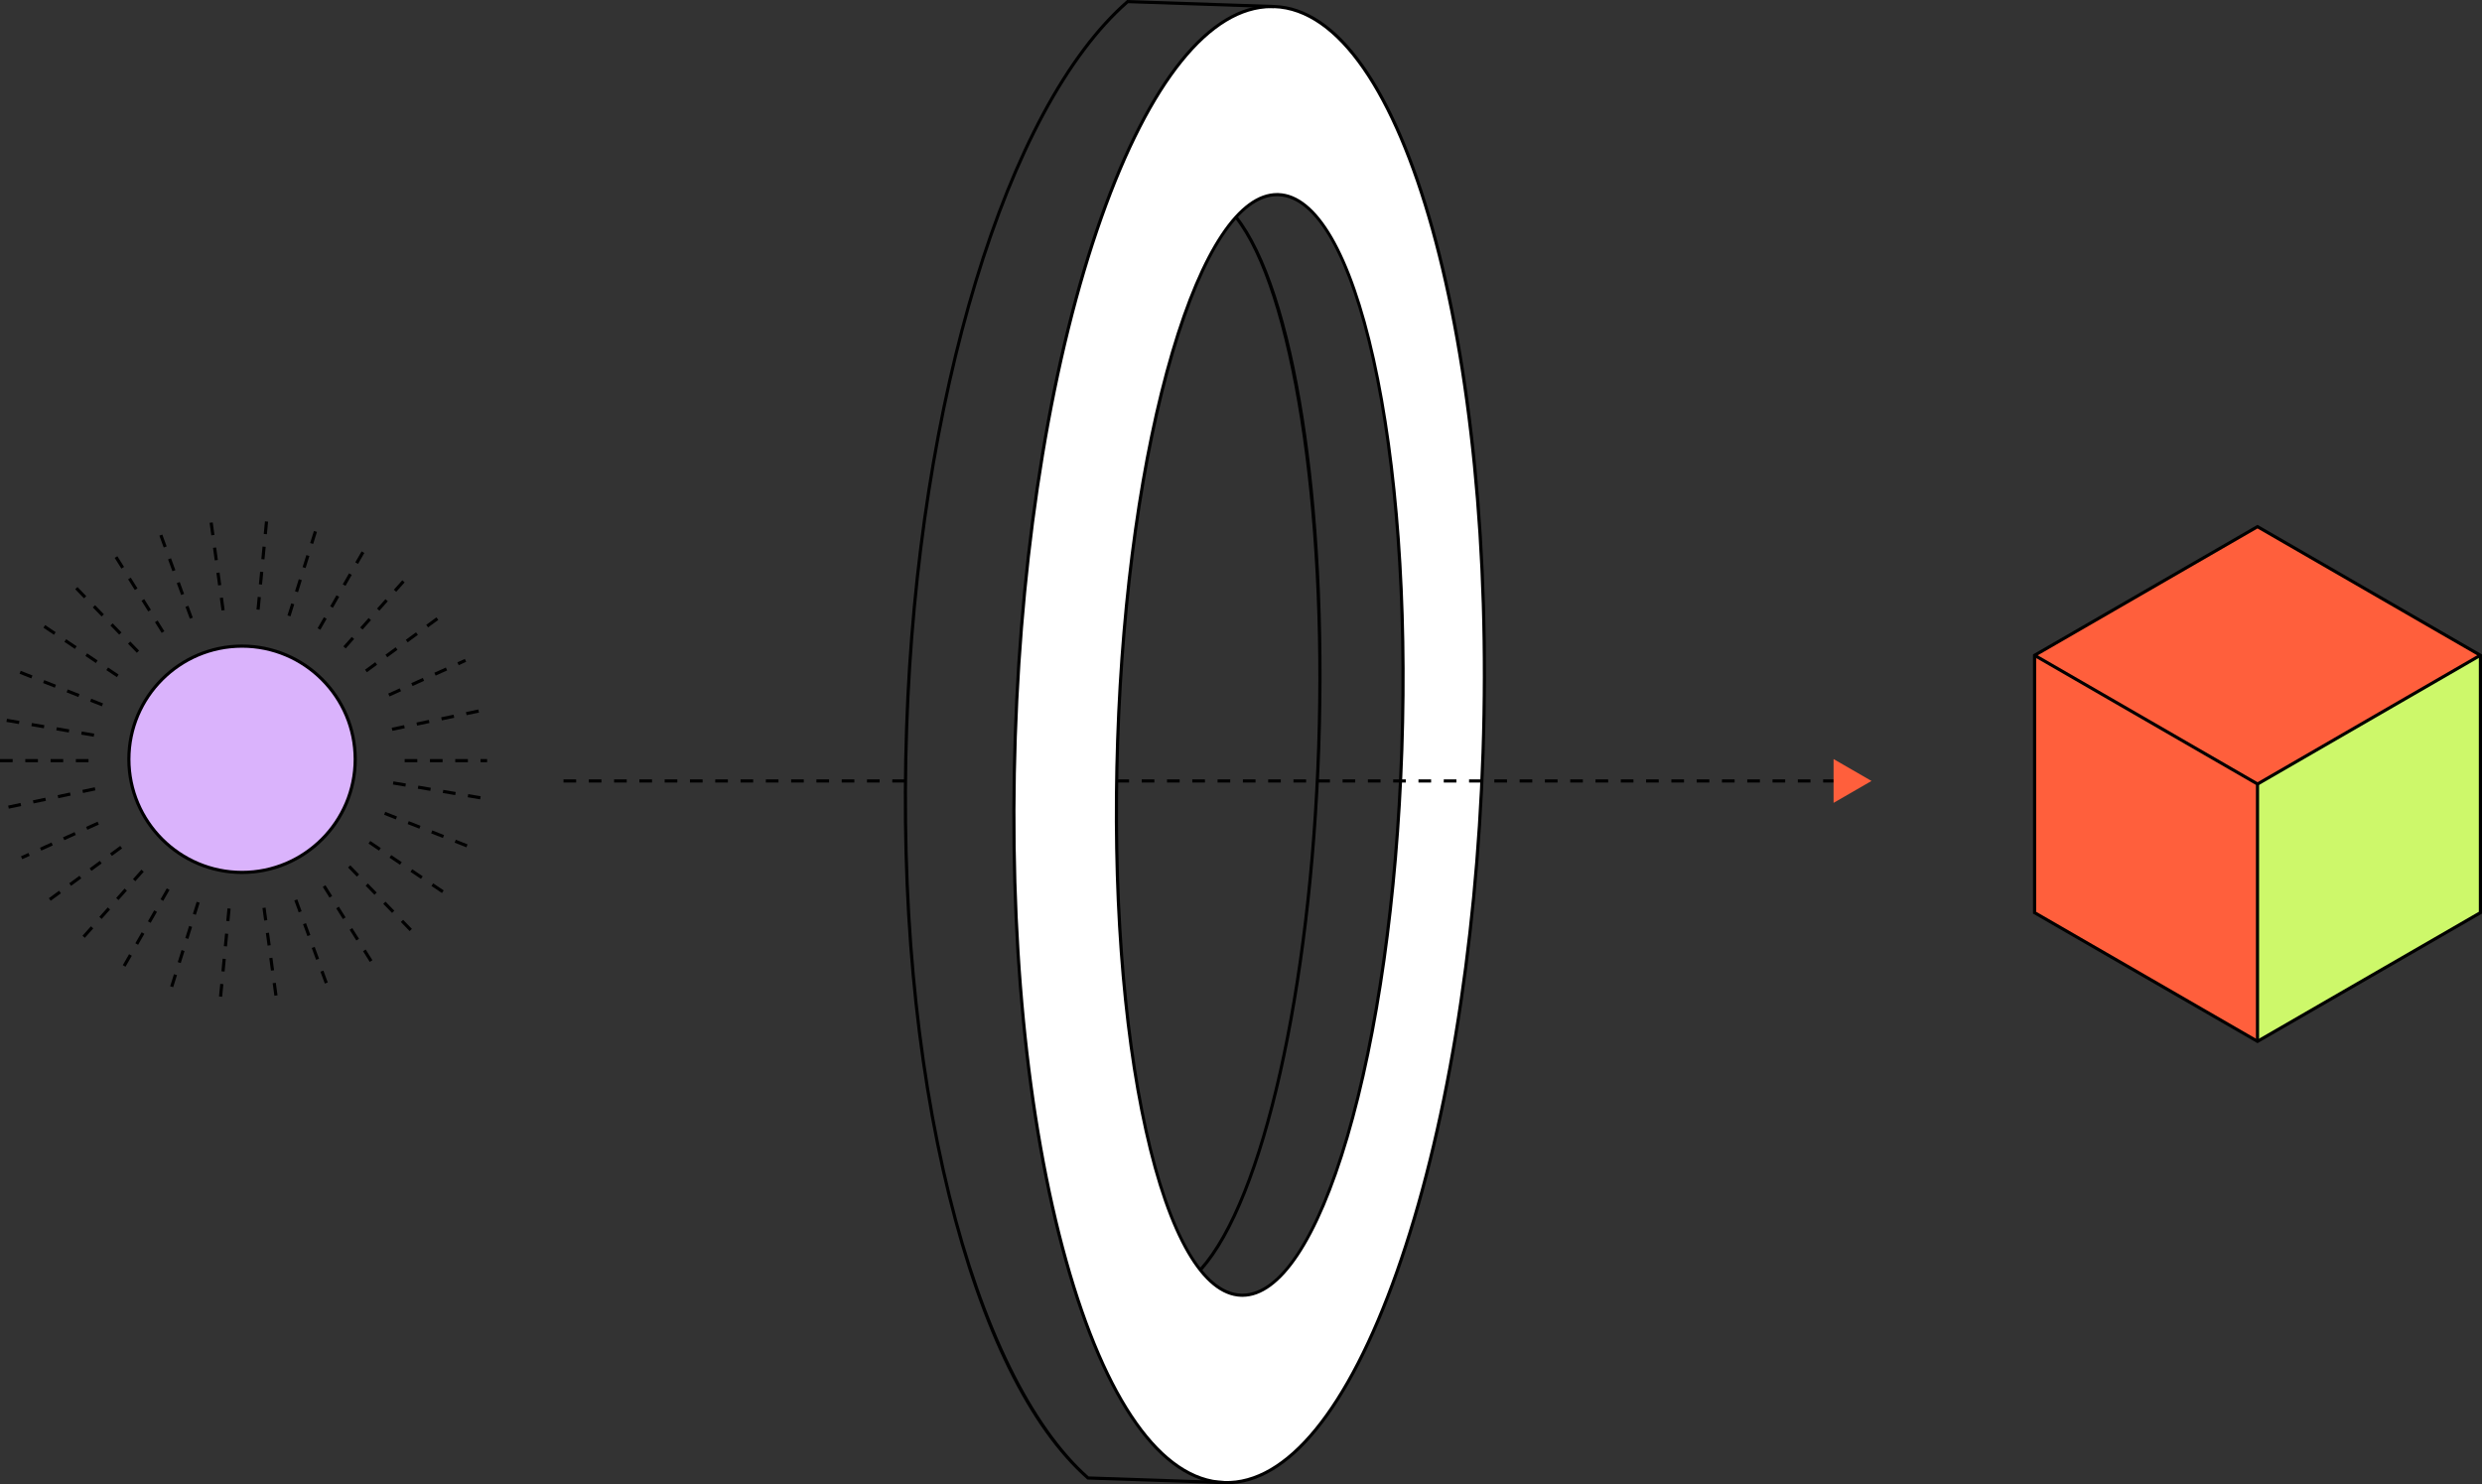
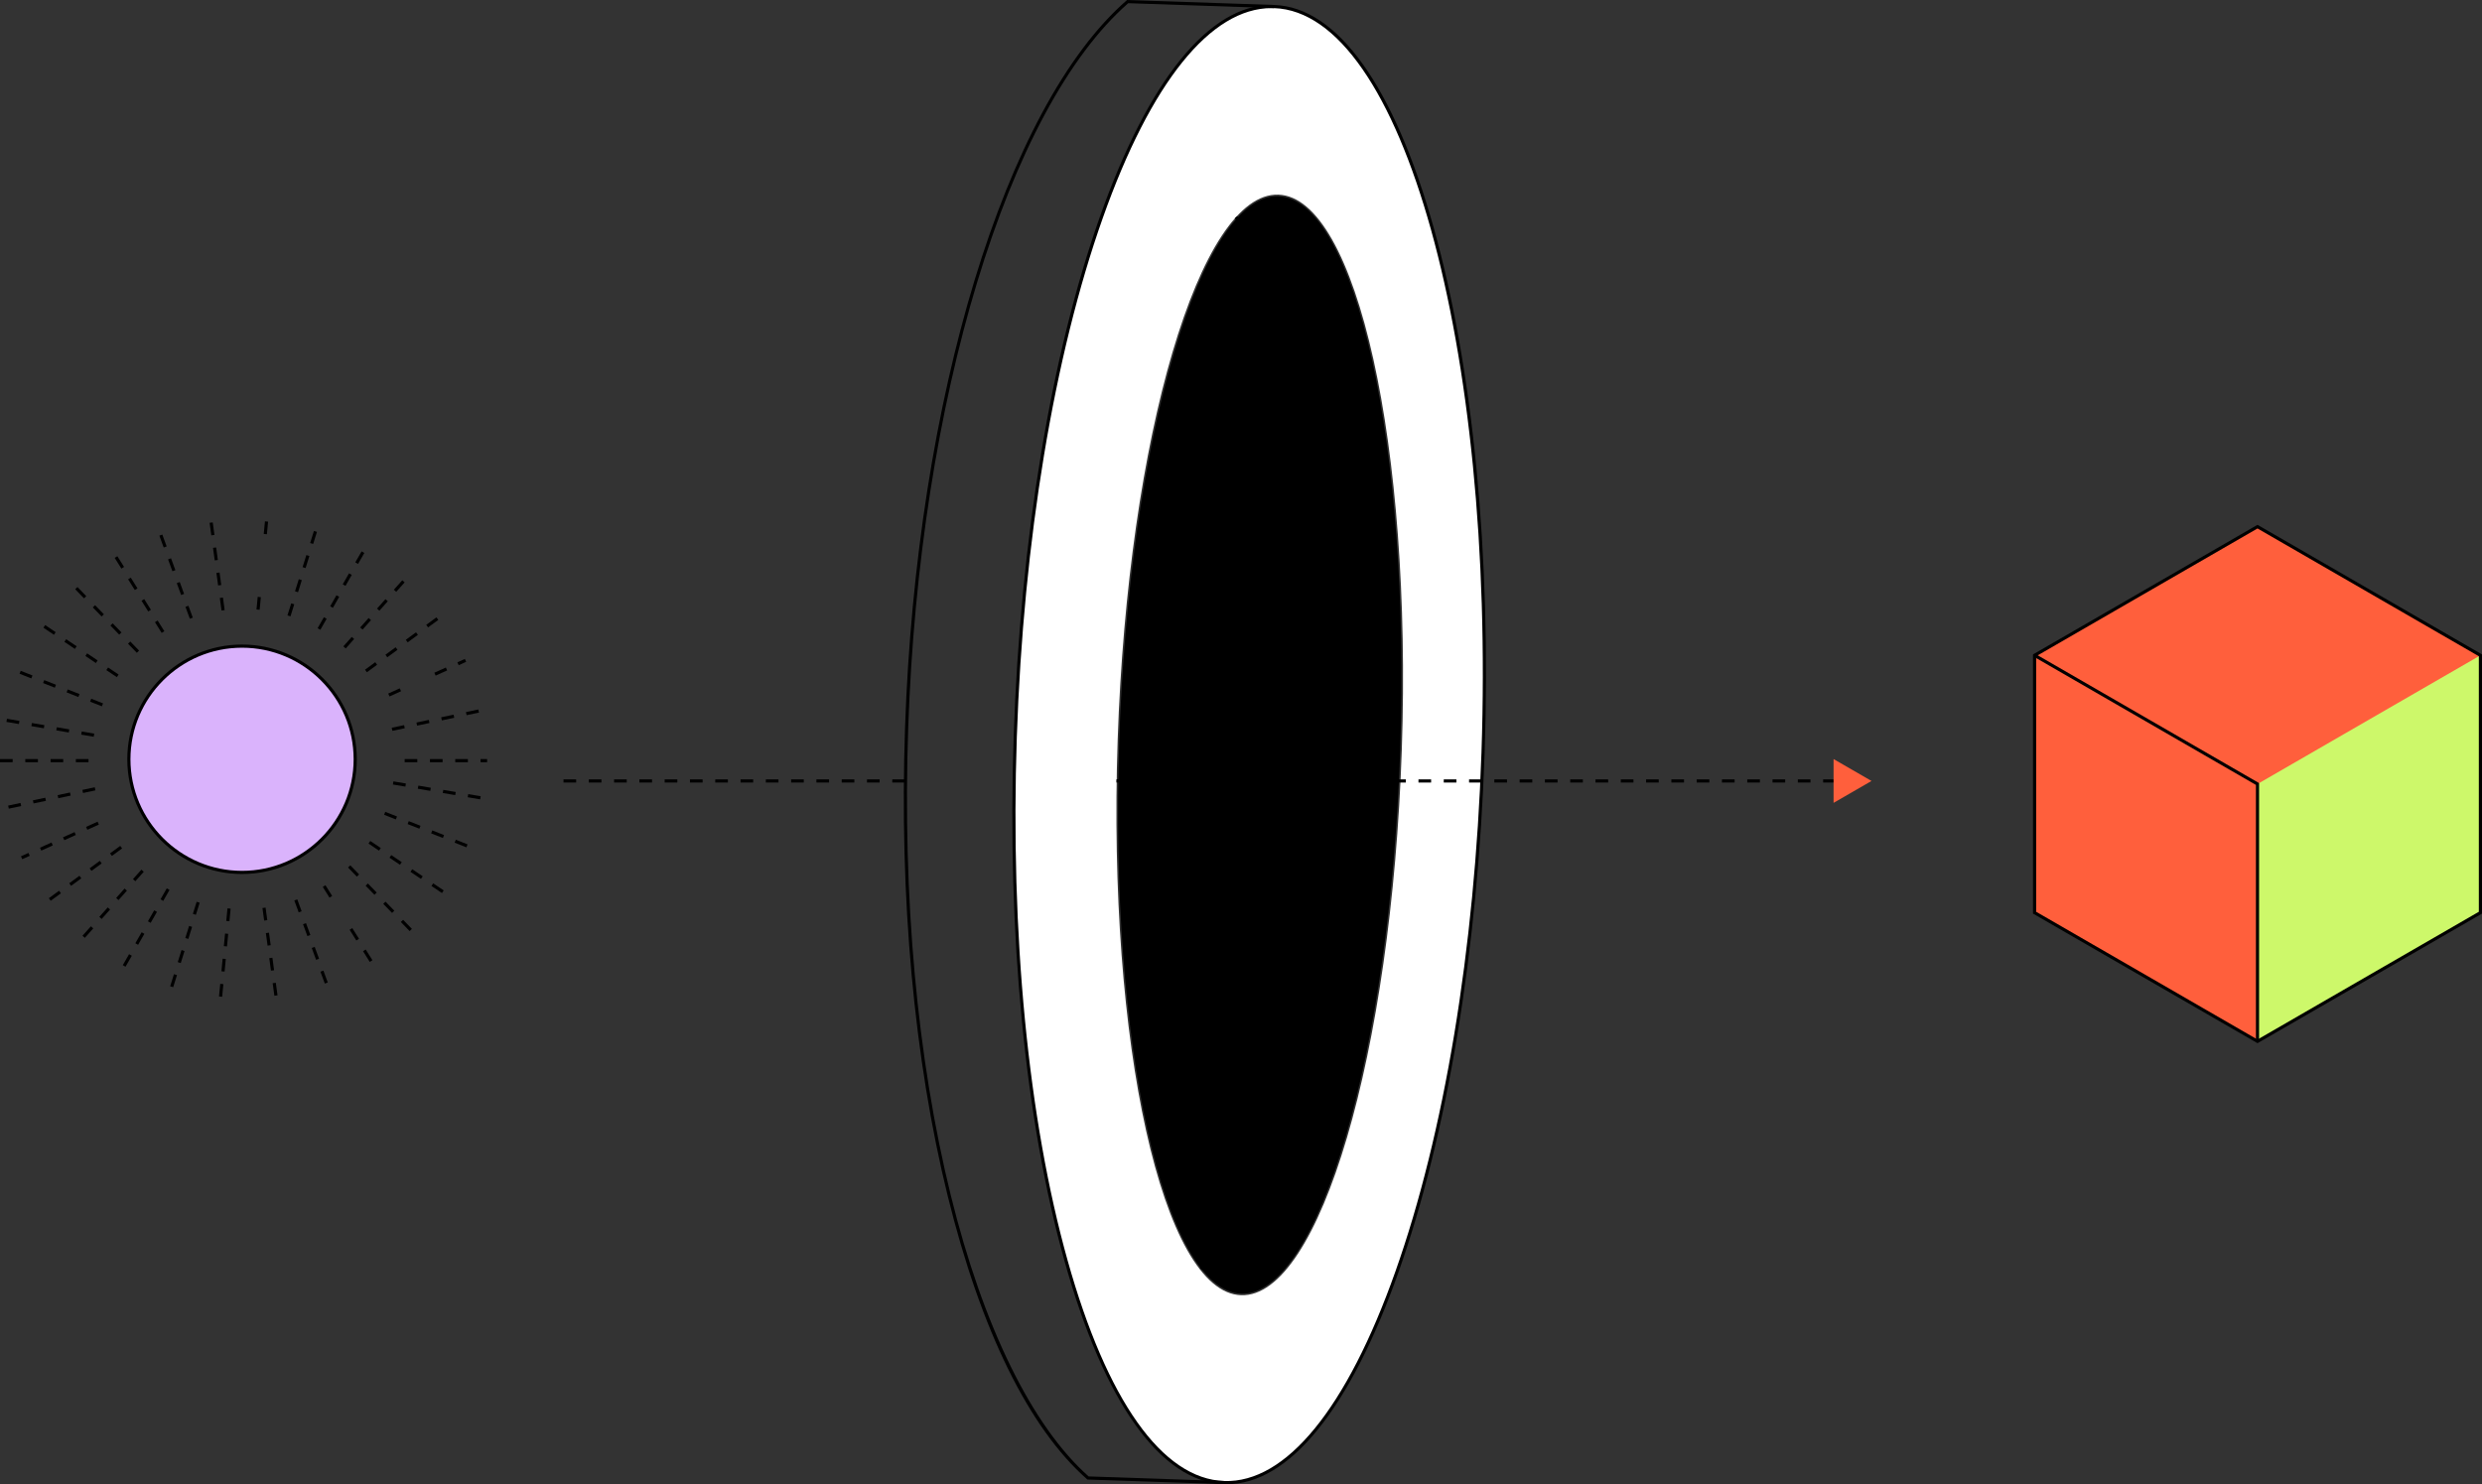
<svg xmlns="http://www.w3.org/2000/svg" id="Layer_2" data-name="Layer 2" viewBox="0 0 785.088 469.552">
  <rect x="0" y="0" width="785.088" height="469.552" fill="#333333" stroke="none" />
  <defs>
    <style> .cls-1 { fill: #dab3fc; } .cls-2 { fill: #ff5f3c; } .cls-3 { fill: #fff; } .cls-4 { fill: #cdf86a; } </style>
  </defs>
  <g>
    <polygon class="cls-2" points="643.567 207.32 643.567 288.738 714.077 329.448 784.588 288.738 784.588 207.32 714.077 166.611 643.567 207.32" />
    <polyline class="cls-2" points="714.077 329.081 714.077 248.029 643.567 207.32" />
    <line class="cls-2" x1="784.588" y1="207.32" x2="714.077" y2="248.029" />
  </g>
  <g>
    <path class="cls-3" d="M403.028,2.075c-40.862-1.384-77.526,102.028-81.892,230.976-4.366,128.949,25.22,234.603,66.081,235.987,40.861,1.384,77.526-102.028,81.892-230.977C473.475,109.114,443.889,3.459,403.028,2.075ZM443.413,237.192c-3.256,96.148-26.016,173.41-50.837,172.57s-42.303-79.465-39.048-175.613c3.256-96.148,26.016-173.41,50.837-172.57s42.303,79.465,39.048,175.613Z" />
    <path d="M388.032,469.552c-.278,0-.553-.005-.832-.014-19.998-.677-37.921-25.722-50.465-70.522-12.495-44.62-18.212-103.566-16.098-165.981,2.113-62.415,11.804-120.841,27.288-164.514C363.254,25.284,382.505,1.562,402.213,1.562c.278,0,.553.005.832.014,19.998.678,37.92,25.723,50.465,70.522,12.495,44.62,18.212,103.567,16.098,165.981l-.499-.017.499.017c-2.113,62.416-11.804,120.841-27.288,164.514-15.33,43.238-34.581,66.96-54.289,66.96ZM402.21,2.562c-19.251,0-38.165,23.484-53.343,66.295-15.451,43.578-25.122,101.897-27.231,164.212s3.594,121.155,16.062,165.679c12.418,44.345,30.01,69.131,49.537,69.791,19.518.659,38.755-22.879,54.143-66.28,15.451-43.579,25.122-101.897,27.232-164.213C472.959,109.578,443.532,3.947,403.011,2.575c-.267-.01-.534-.014-.801-.014Z" />
    <path d="M387.2,469.538l-43.245-1.464-.134-.119c-18.356-16.174-33.588-47.152-44.048-89.588-10.649-43.2-15.319-94.355-13.505-147.932,3.532-104.31,31.701-196.862,70.096-230.306l.149-.13,46.533,1.575-.034,1-46.139-1.562c-38.123,33.38-66.086,125.539-69.606,229.455-1.81,53.487,2.85,104.547,13.477,147.659,10.237,41.528,25.719,73.109,43.605,88.958l42.887,1.452-.034,1Z" />
-     <path d="M392.977,410.269c-.14,0-.277-.002-.417-.007-12.254-.415-23.094-19.045-30.523-52.458-7.384-33.209-10.582-77.13-9.006-123.672,1.576-46.543,7.738-90.147,17.351-122.78,9.562-32.459,21.474-50.279,33.584-50.279.14,0,.278.002.418.007,12.254.415,23.094,19.045,30.523,52.458,7.384,33.208,10.582,77.13,9.006,123.672-1.576,46.542-7.738,90.147-17.351,122.779-9.562,32.459-21.474,50.28-33.584,50.28ZM403.958,62.072c-11.624,0-23.192,17.565-32.618,49.562-9.59,32.555-15.738,76.07-17.311,122.53-3.241,95.719,14.06,174.267,38.565,175.097.13.005.261.007.391.007,24.355,0,46.705-76.884,49.929-172.093l.499.017-.499-.017c3.241-95.719-14.06-174.267-38.565-175.097-.13-.005-.261-.007-.39-.007Z" />
+     <path d="M392.977,410.269ZM403.958,62.072c-11.624,0-23.192,17.565-32.618,49.562-9.59,32.555-15.738,76.07-17.311,122.53-3.241,95.719,14.06,174.267,38.565,175.097.13.005.261.007.391.007,24.355,0,46.705-76.884,49.929-172.093l.499.017-.499-.017c3.241-95.719-14.06-174.267-38.565-175.097-.13-.005-.261-.007-.39-.007Z" />
    <path d="M380.296,401.829l-.747-.664c19.586-22.037,34.488-88.297,37.081-164.88,2.566-75.791-8.146-144.577-26.051-167.275l.785-.619c18.324,23.23,28.879,90.716,26.265,167.928-2.6,76.799-17.603,143.312-37.333,165.511Z" />
  </g>
  <g>
    <path d="M154.084,241.139h-2.084v-1h2.084v1ZM148,241.139h-4v-1h4v1ZM140,241.139h-4v-1h4v1ZM132,241.139h-4v-1h4v1ZM28,241.139h-4v-1h4v1ZM20,241.139h-4v-1h4v1ZM12,241.139h-4v-1h4v1ZM4,241.139H0v-1h4v1Z" />
    <rect x="123.963" y="229.81" width="4" height="1" transform="translate(-44.754 30.899) rotate(-11.892)" />
    <rect x="147.446" y="224.851" width="4" height="1" transform="translate(-43.369 35.774) rotate(-11.934)" />
    <rect x="139.618" y="226.504" width="4" height="1" transform="translate(-43.737 34.053) rotate(-11.892)" />
    <rect x="131.791" y="228.157" width="4" height="1" transform="translate(-44.433 32.646) rotate(-11.946)" />
    <rect x="122.833" y="218.547" width="4" height="1.001" transform="translate(-79.138 70.855) rotate(-24.322)" />
    <rect x="137.413" y="211.959" width="4" height="1.001" transform="translate(-75.123 76.265) rotate(-24.319)" />
    <rect x="144.766" y="208.953" width="2.6" height="1.001" transform="translate(-73.28 78.712) rotate(-24.312)" />
-     <rect x="130.123" y="215.252" width="4" height="1.001" transform="translate(-77.134 73.565) rotate(-24.322)" />
    <rect x="128.276" y="201.126" width="4" height="1" transform="translate(-94.004 116.049) rotate(-36.247)" />
    <rect x="134.729" y="196.397" width="4" height="1" transform="translate(-89.922 118.844) rotate(-36.221)" />
    <rect x="121.824" y="205.855" width="4" height="1" transform="translate(-98.03 113.106) rotate(-36.236)" />
    <rect x="115.371" y="210.583" width="4" height="1" transform="translate(-102.046 110.147) rotate(-36.221)" />
    <rect x="108.317" y="202.819" width="4" height="1" transform="translate(-114.853 150.337) rotate(-48.276)" />
    <rect x="113.641" y="196.848" width="4.001" height="1" transform="translate(-108.623 152.35) rotate(-48.285)" />
    <rect x="124.289" y="184.906" width="4.001" height="1" transform="translate(-96.126 156.149) rotate(-48.246)" />
    <rect x="118.965" y="190.877" width="4" height="1" transform="translate(-102.359 154.173) rotate(-48.246)" />
    <rect x="111.816" y="175.923" width="4" height="1" transform="translate(-95.842 187.507) rotate(-60.199)" />
    <rect x="99.89" y="196.751" width="4" height="1" transform="translate(-119.923 187.852) rotate(-60.255)" />
    <rect x="103.865" y="189.808" width="4" height="1" transform="translate(-111.892 187.805) rotate(-60.255)" />
    <rect x="107.841" y="182.866" width="4" height="1" transform="translate(-103.862 187.759) rotate(-60.255)" />
    <rect x="97.18" y="169.528" width="4.001" height="1" transform="translate(-92.72 213.855) rotate(-72.609)" />
    <rect x="90" y="192.429" width="3.999" height="1" transform="translate(-119.608 223.06) rotate(-72.609)" />
    <rect x="94.787" y="177.162" width="4" height="1" transform="translate(-101.682 216.923) rotate(-72.609)" />
    <rect x="92.394" y="184.796" width="4" height="1" transform="translate(-110.645 219.992) rotate(-72.609)" />
    <rect x="82.115" y="166.478" width="4.001" height="1" transform="translate(-90.149 234.722) rotate(-84.507)" />
    <rect x="79.821" y="190.368" width="4" height="1" transform="translate(-116.003 254.041) rotate(-84.507)" />
-     <rect x="80.585" y="182.405" width="4.001" height="1" transform="translate(-107.385 247.601) rotate(-84.507)" />
-     <rect x="81.35" y="174.442" width="4" height="1" transform="translate(-98.767 241.162) rotate(-84.507)" />
    <rect x="67.644" y="173.242" width="1" height="3.999" transform="translate(-22.988 10.778) rotate(-7.742)" />
    <rect x="68.723" y="181.169" width="1" height="3.999" transform="translate(-24.046 10.996) rotate(-7.742)" />
    <rect x="66.566" y="165.314" width="1" height="4" transform="translate(-21.934 10.563) rotate(-7.744)" />
    <rect x="69.801" y="189.095" width="1" height="4" transform="translate(-25.104 11.213) rotate(-7.742)" />
    <rect x="53.818" y="176.674" width="1" height="4" transform="translate(-58.2 29.628) rotate(-20.14)" />
    <rect x="56.573" y="184.186" width="1" height="4" transform="translate(-60.63 31.046) rotate(-20.145)" />
    <rect x="51.064" y="169.163" width="1" height="4" transform="translate(-55.782 28.221) rotate(-20.14)" />
    <rect x="59.327" y="191.696" width="1" height="4" transform="translate(-63.049 32.454) rotate(-20.145)" />
    <rect x="37.261" y="175.926" width="1" height="4" transform="translate(-88.7 47.192) rotate(-32.066)" />
    <rect x="41.507" y="182.705" width="1" height="4" transform="translate(-91.651 50.481) rotate(-32.066)" />
    <rect x="45.754" y="189.485" width="1" height="4" transform="translate(-94.603 53.77) rotate(-32.066)" />
    <rect x="50.001" y="196.265" width="1" height="4.001" transform="translate(-97.536 57.04) rotate(-32.059)" />
    <rect x="30.609" y="191.246" width=".999" height="4" transform="translate(-125.734 76.147) rotate(-44.11)" />
    <rect x="36.176" y="196.99" width=".999" height="4" transform="translate(-128.132 81.599) rotate(-44.095)" />
    <rect x="25.041" y="185.501" width=".999" height="4" transform="translate(-123.275 70.613) rotate(-44.095)" />
    <rect x="41.744" y="202.736" width=".999" height="4" transform="translate(-130.58 87.122) rotate(-44.105)" />
    <rect x="15.174" y="197.287" width="1" height="4" transform="translate(-158.346 100.911) rotate(-56.023)" />
    <rect x="35.077" y="210.699" width="1" height="4" transform="translate(-160.712 123.385) rotate(-56.038)" />
    <rect x="28.443" y="206.228" width="1" height="4" transform="translate(-159.971 115.987) rotate(-56.062)" />
    <rect x="21.808" y="201.758" width="1" height="4" transform="translate(-159.127 108.385) rotate(-56.023)" />
    <rect x="22.608" y="217.305" width="1" height="4" transform="translate(-189.317 160.111) rotate(-68.414)" />
    <rect x="30.047" y="220.248" width="1" height="4" transform="translate(-187.364 168.938) rotate(-68.427)" />
    <rect x="15.169" y="214.362" width="1" height="4" transform="translate(-191.281 151.325) rotate(-68.412)" />
    <rect x="7.73" y="211.419" width="1" height="4" transform="translate(-193.259 142.584) rotate(-68.422)" />
    <rect x="27.251" y="230.249" width="1" height="4" transform="translate(-205.863 220.653) rotate(-80.344)" />
    <rect x="11.477" y="227.565" width="1" height="3.999" transform="translate(-216.343 202.864) rotate(-80.343)" />
    <rect x="19.364" y="228.907" width="1" height="4" transform="translate(-211.099 211.706) rotate(-80.331)" />
    <rect x="3.591" y="226.222" width="1" height="4" transform="translate(-221.584 193.977) rotate(-80.344)" />
  </g>
  <g>
    <circle class="cls-1" cx="76.562" cy="240.207" r="35.796" />
    <path d="M76.562,276.503c-20.014,0-36.296-16.282-36.296-36.296s16.282-36.296,36.296-36.296,36.296,16.282,36.296,36.296-16.282,36.296-36.296,36.296ZM76.562,204.911c-19.462,0-35.296,15.834-35.296,35.296s15.834,35.296,35.296,35.296,35.296-15.834,35.296-35.296-15.834-35.296-35.296-35.296Z" />
  </g>
  <g>
    <rect x="26.12" y="249.468" width="4" height="1" transform="translate(-50.905 11.159) rotate(-11.892)" />
    <rect x="2.638" y="254.427" width="4" height="1" transform="translate(-52.615 6.469) rotate(-11.934)" />
    <rect x="10.466" y="252.774" width="4" height="1" transform="translate(-51.922 8.004) rotate(-11.892)" />
    <rect x="18.293" y="251.121" width="4" height="1" transform="translate(-51.645 9.65) rotate(-11.946)" />
    <rect x="27.251" y="260.731" width="4" height="1.001" transform="translate(-104.995 35.233) rotate(-24.322)" />
    <rect x="12.67" y="267.319" width="4" height="1.001" transform="translate(-108.99 29.806) rotate(-24.319)" />
    <rect x="6.718" y="270.324" width="2.6" height="1.001" transform="translate(-110.79 27.319) rotate(-24.312)" />
    <rect x="19.961" y="264.025" width="4" height="1.001" transform="translate(-106.999 32.522) rotate(-24.322)" />
    <rect x="21.807" y="278.153" width="4" height="1" transform="translate(-160.153 68.004) rotate(-36.247)" />
    <rect x="15.355" y="282.882" width="4" height="1" transform="translate(-164.096 65.019) rotate(-36.221)" />
    <rect x="28.26" y="273.424" width="4" height="1" transform="translate(-156.068 70.868) rotate(-36.236)" />
    <rect x="34.713" y="268.695" width="4" height="1" transform="translate(-151.972 73.716) rotate(-36.221)" />
    <rect x="41.767" y="276.459" width="4" height="1" transform="translate(-192.072 125.296) rotate(-48.276)" />
    <rect x="36.443" y="282.43" width="4.001" height="1" transform="translate(-198.336 123.358) rotate(-48.285)" />
    <rect x="25.795" y="294.373" width="4.001" height="1" transform="translate(-210.692 119.241) rotate(-48.246)" />
    <rect x="31.119" y="288.401" width="4" height="1" transform="translate(-204.459 121.218) rotate(-48.246)" />
    <rect x="38.268" y="303.355" width="4" height="1" transform="translate(-243.417 187.784) rotate(-60.199)" />
    <rect x="50.195" y="282.528" width="4" height="1" transform="translate(-219.438 187.924) rotate(-60.255)" />
    <rect x="46.219" y="289.47" width="4" height="1" transform="translate(-227.469 187.97) rotate(-60.255)" />
    <rect x="42.244" y="296.413" width="4" height="1" transform="translate(-235.5 188.017) rotate(-60.255)" />
    <rect x="52.904" y="309.75" width="4.001" height="1" transform="translate(-257.574 269.915) rotate(-72.609)" />
    <rect x="60.084" y="286.849" width="3.999" height="1" transform="translate(-230.686 260.71) rotate(-72.609)" />
    <rect x="55.298" y="302.117" width="4" height="1" transform="translate(-248.612 266.847) rotate(-72.609)" />
    <rect x="57.691" y="294.483" width="4" height="1" transform="translate(-239.649 263.779) rotate(-72.609)" />
    <rect x="67.969" y="312.8" width="4.001" height="1" transform="translate(-248.591 352.955) rotate(-84.507)" />
    <rect x="70.263" y="288.91" width="4" height="1" transform="translate(-222.736 333.636) rotate(-84.507)" />
    <rect x="69.498" y="296.874" width="4.001" height="1" transform="translate(-231.354 340.076) rotate(-84.507)" />
    <rect x="68.734" y="304.837" width="4" height="1" transform="translate(-239.972 346.515) rotate(-84.507)" />
    <rect x="85.439" y="303.037" width="1" height="3.999" transform="translate(-40.311 14.359) rotate(-7.742)" />
    <rect x="84.361" y="295.11" width="1" height="3.999" transform="translate(-39.253 14.141) rotate(-7.742)" />
    <rect x="86.518" y="310.964" width="1" height="4" transform="translate(-41.379 14.581) rotate(-7.744)" />
    <rect x="83.282" y="287.183" width="1" height="4" transform="translate(-38.195 13.924) rotate(-7.742)" />
    <rect x="99.266" y="299.604" width="1" height="4" transform="translate(-97.748 52.794) rotate(-20.14)" />
    <rect x="96.512" y="292.093" width="1" height="4" transform="translate(-95.35 51.402) rotate(-20.145)" />
    <rect x="102.02" y="307.115" width="1" height="4" transform="translate(-100.165 54.201) rotate(-20.14)" />
    <rect x="93.757" y="284.582" width="1" height="4" transform="translate(-92.932 49.994) rotate(-20.145)" />
    <rect x="115.823" y="300.353" width="1" height="4" transform="translate(-142.772 107.884) rotate(-32.066)" />
    <rect x="111.576" y="293.573" width="1" height="4" transform="translate(-139.821 104.595) rotate(-32.066)" />
-     <rect x="107.33" y="286.793" width="1" height="4" transform="translate(-136.869 101.306) rotate(-32.066)" />
    <rect x="103.083" y="280.013" width="1" height="4.001" transform="translate(-133.893 97.987) rotate(-32.059)" />
    <rect x="122.476" y="285.032" width=".999" height="4" transform="translate(-165.106 166.536) rotate(-44.11)" />
    <rect x="116.908" y="279.287" width=".999" height="4" transform="translate(-162.647 160.969) rotate(-44.095)" />
    <rect x="128.043" y="290.777" width=".999" height="4" transform="translate(-167.504 171.955) rotate(-44.095)" />
    <rect x="111.34" y="273.543" width=".999" height="4" transform="translate(-160.239 155.522) rotate(-44.105)" />
    <rect x="137.91" y="278.991" width="1" height="4" transform="translate(-171.957 238.734) rotate(-56.023)" />
    <rect x="118.007" y="265.58" width="1" height="4" transform="translate(-169.629 216.39) rotate(-56.038)" />
    <rect x="124.641" y="270.05" width="1" height="4" transform="translate(-170.428 223.987) rotate(-56.062)" />
    <rect x="131.275" y="274.521" width="1" height="4" transform="translate(-171.176 231.26) rotate(-56.023)" />
    <rect x="130.476" y="258.974" width="1" height="4" transform="translate(-159.881 286.753) rotate(-68.414)" />
    <rect x="123.037" y="256.031" width="1" height="4" transform="translate(-161.842 278.04) rotate(-68.427)" />
    <rect x="137.915" y="261.916" width="1" height="4" transform="translate(-157.916 295.517) rotate(-68.412)" />
    <rect x="145.354" y="264.859" width="1" height="4" transform="translate(-155.943 304.349) rotate(-68.422)" />
    <rect x="125.833" y="246.029" width="1" height="4" transform="translate(-139.372 330.972) rotate(-80.344)" />
    <rect x="141.606" y="248.714" width="1" height="3.999" transform="translate(-128.893 348.751) rotate(-80.343)" />
    <rect x="133.72" y="247.371" width="1" height="4" transform="translate(-134.153 339.8) rotate(-80.331)" />
    <rect x="149.492" y="250.057" width="1" height="4" transform="translate(-123.651 357.649) rotate(-80.344)" />
  </g>
  <path d="M580.679,247.567h-4v-1h4v1ZM572.679,247.567h-4v-1h4v1ZM564.679,247.567h-4v-1h4v1ZM556.679,247.567h-4v-1h4v1ZM548.679,247.567h-4v-1h4v1ZM540.679,247.567h-4v-1h4v1ZM532.679,247.567h-4v-1h4v1ZM524.679,247.567h-4v-1h4v1ZM516.679,247.567h-4v-1h4v1ZM508.679,247.567h-4v-1h4v1ZM500.679,247.567h-4v-1h4v1ZM492.679,247.567h-4v-1h4v1ZM484.679,247.567h-4v-1h4v1ZM476.679,247.567h-4v-1h4v1ZM468.679,247.567h-4v-1h4v1ZM460.679,247.567h-4v-1h4v1ZM452.679,247.567h-4v-1h4v1ZM444.679,247.567h-4v-1h4v1ZM436.679,247.567h-4v-1h4v1ZM428.679,247.567h-4v-1h4v1ZM420.679,247.567h-4v-1h4v1Z" />
  <path d="M413.139,247.567h-4v-1h4v1ZM405.139,247.567h-4v-1h4v1ZM397.139,247.567h-4v-1h4v1ZM389.139,247.567h-4v-1h4v1ZM381.139,247.567h-4v-1h4v1ZM373.139,247.567h-4v-1h4v1ZM365.139,247.567h-4v-1h4v1ZM357.139,247.567h-4v-1h4v1Z" />
  <path d="M286.243,247.567h-4v-1h4v1ZM278.243,247.567h-4v-1h4v1ZM270.243,247.567h-4v-1h4v1ZM262.243,247.567h-4v-1h4v1ZM254.243,247.567h-4v-1h4v1ZM246.243,247.567h-4v-1h4v1ZM238.243,247.567h-4v-1h4v1ZM230.243,247.567h-4v-1h4v1ZM222.243,247.567h-4v-1h4v1ZM214.243,247.567h-4v-1h4v1ZM206.243,247.567h-4v-1h4v1ZM198.243,247.567h-4v-1h4v1ZM190.243,247.567h-4v-1h4v1ZM182.243,247.567h-4v-1h4v1Z" />
  <polygon class="cls-2" points="591.981 247.067 579.981 240.139 579.981 253.995 591.981 247.067" />
  <polygon class="cls-4" points="714.077 248.029 714.077 248.029 714.077 329.448 784.588 288.738 784.588 207.32 784.588 207.32 714.077 248.029" />
  <g>
    <path d="M714.077,330.025l-71.01-40.998v-81.996l.25-.144,70.76-40.853,71.011,40.997v81.996l-.25.144-70.761,40.855ZM644.067,288.449l70.01,40.422,70.011-40.422v-80.84l-70.011-40.421-70.01,40.421v80.84Z" />
    <polygon points="714.577 329.081 713.577 329.081 713.577 248.318 643.317 207.753 643.817 206.888 714.577 247.74 714.577 329.081" />
-     <rect x="708.623" y="227.175" width="81.419" height=".999" transform="translate(-13.376 405.471) rotate(-30.023)" />
  </g>
</svg>